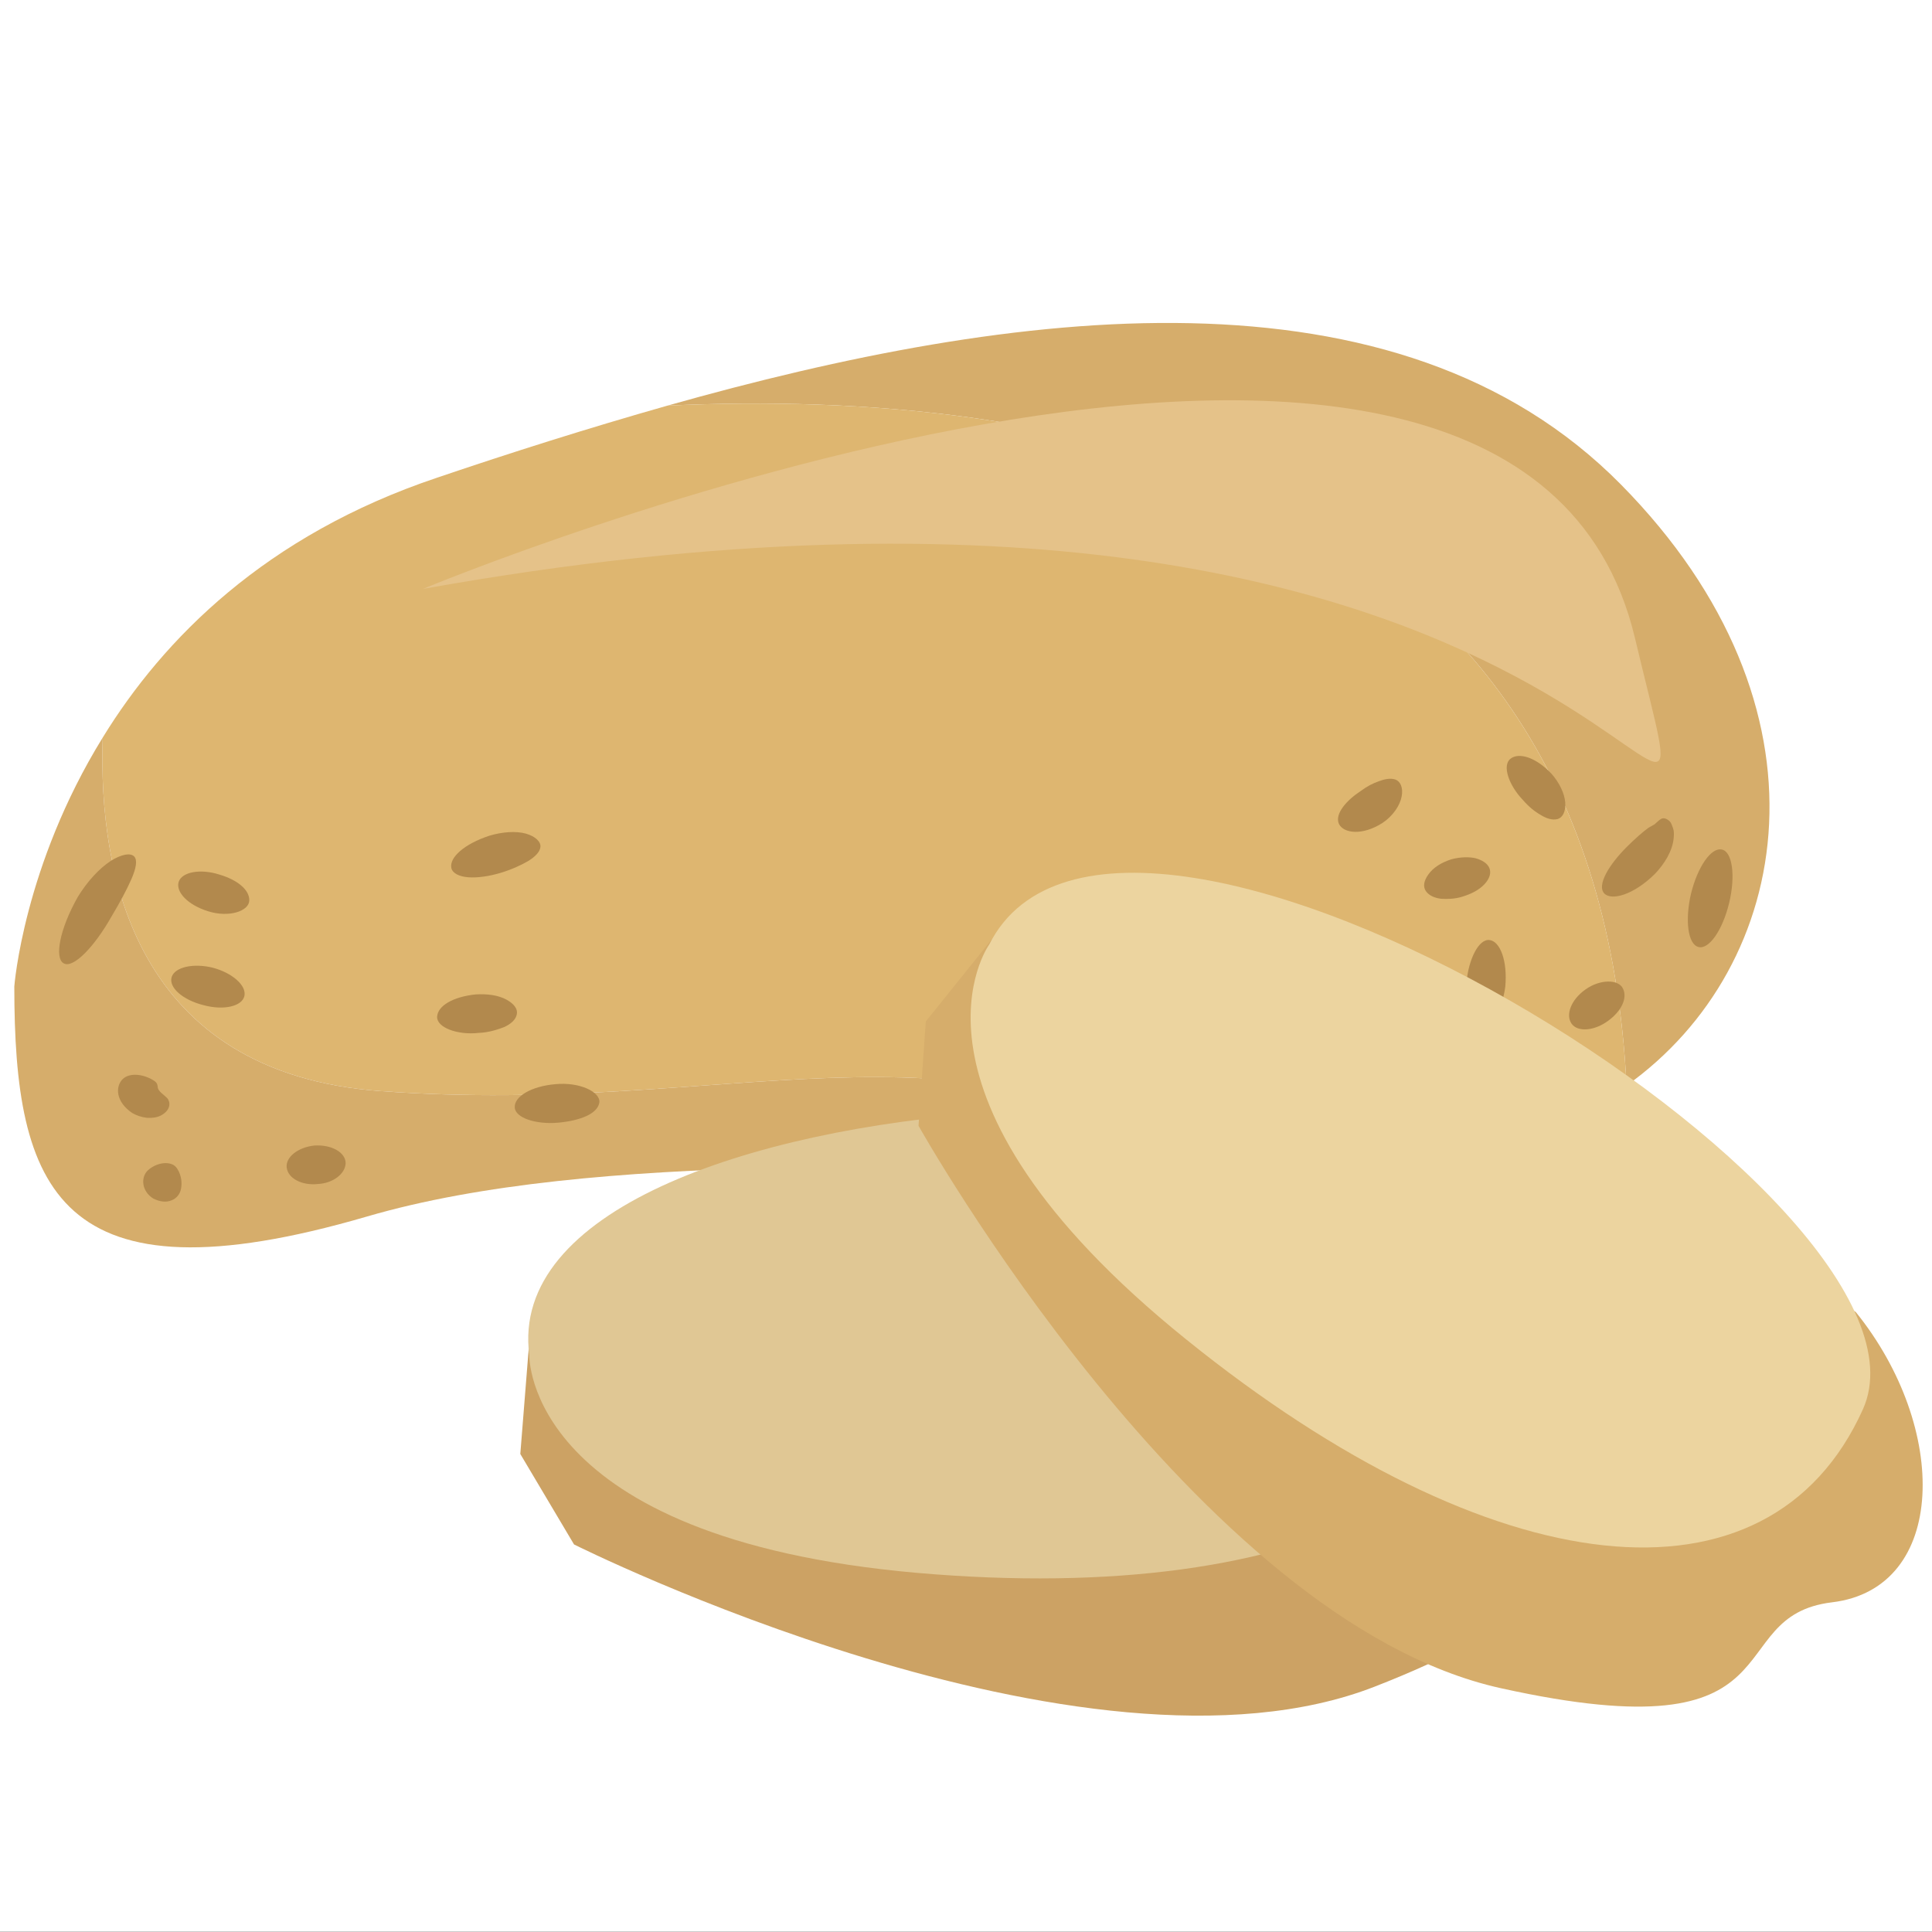
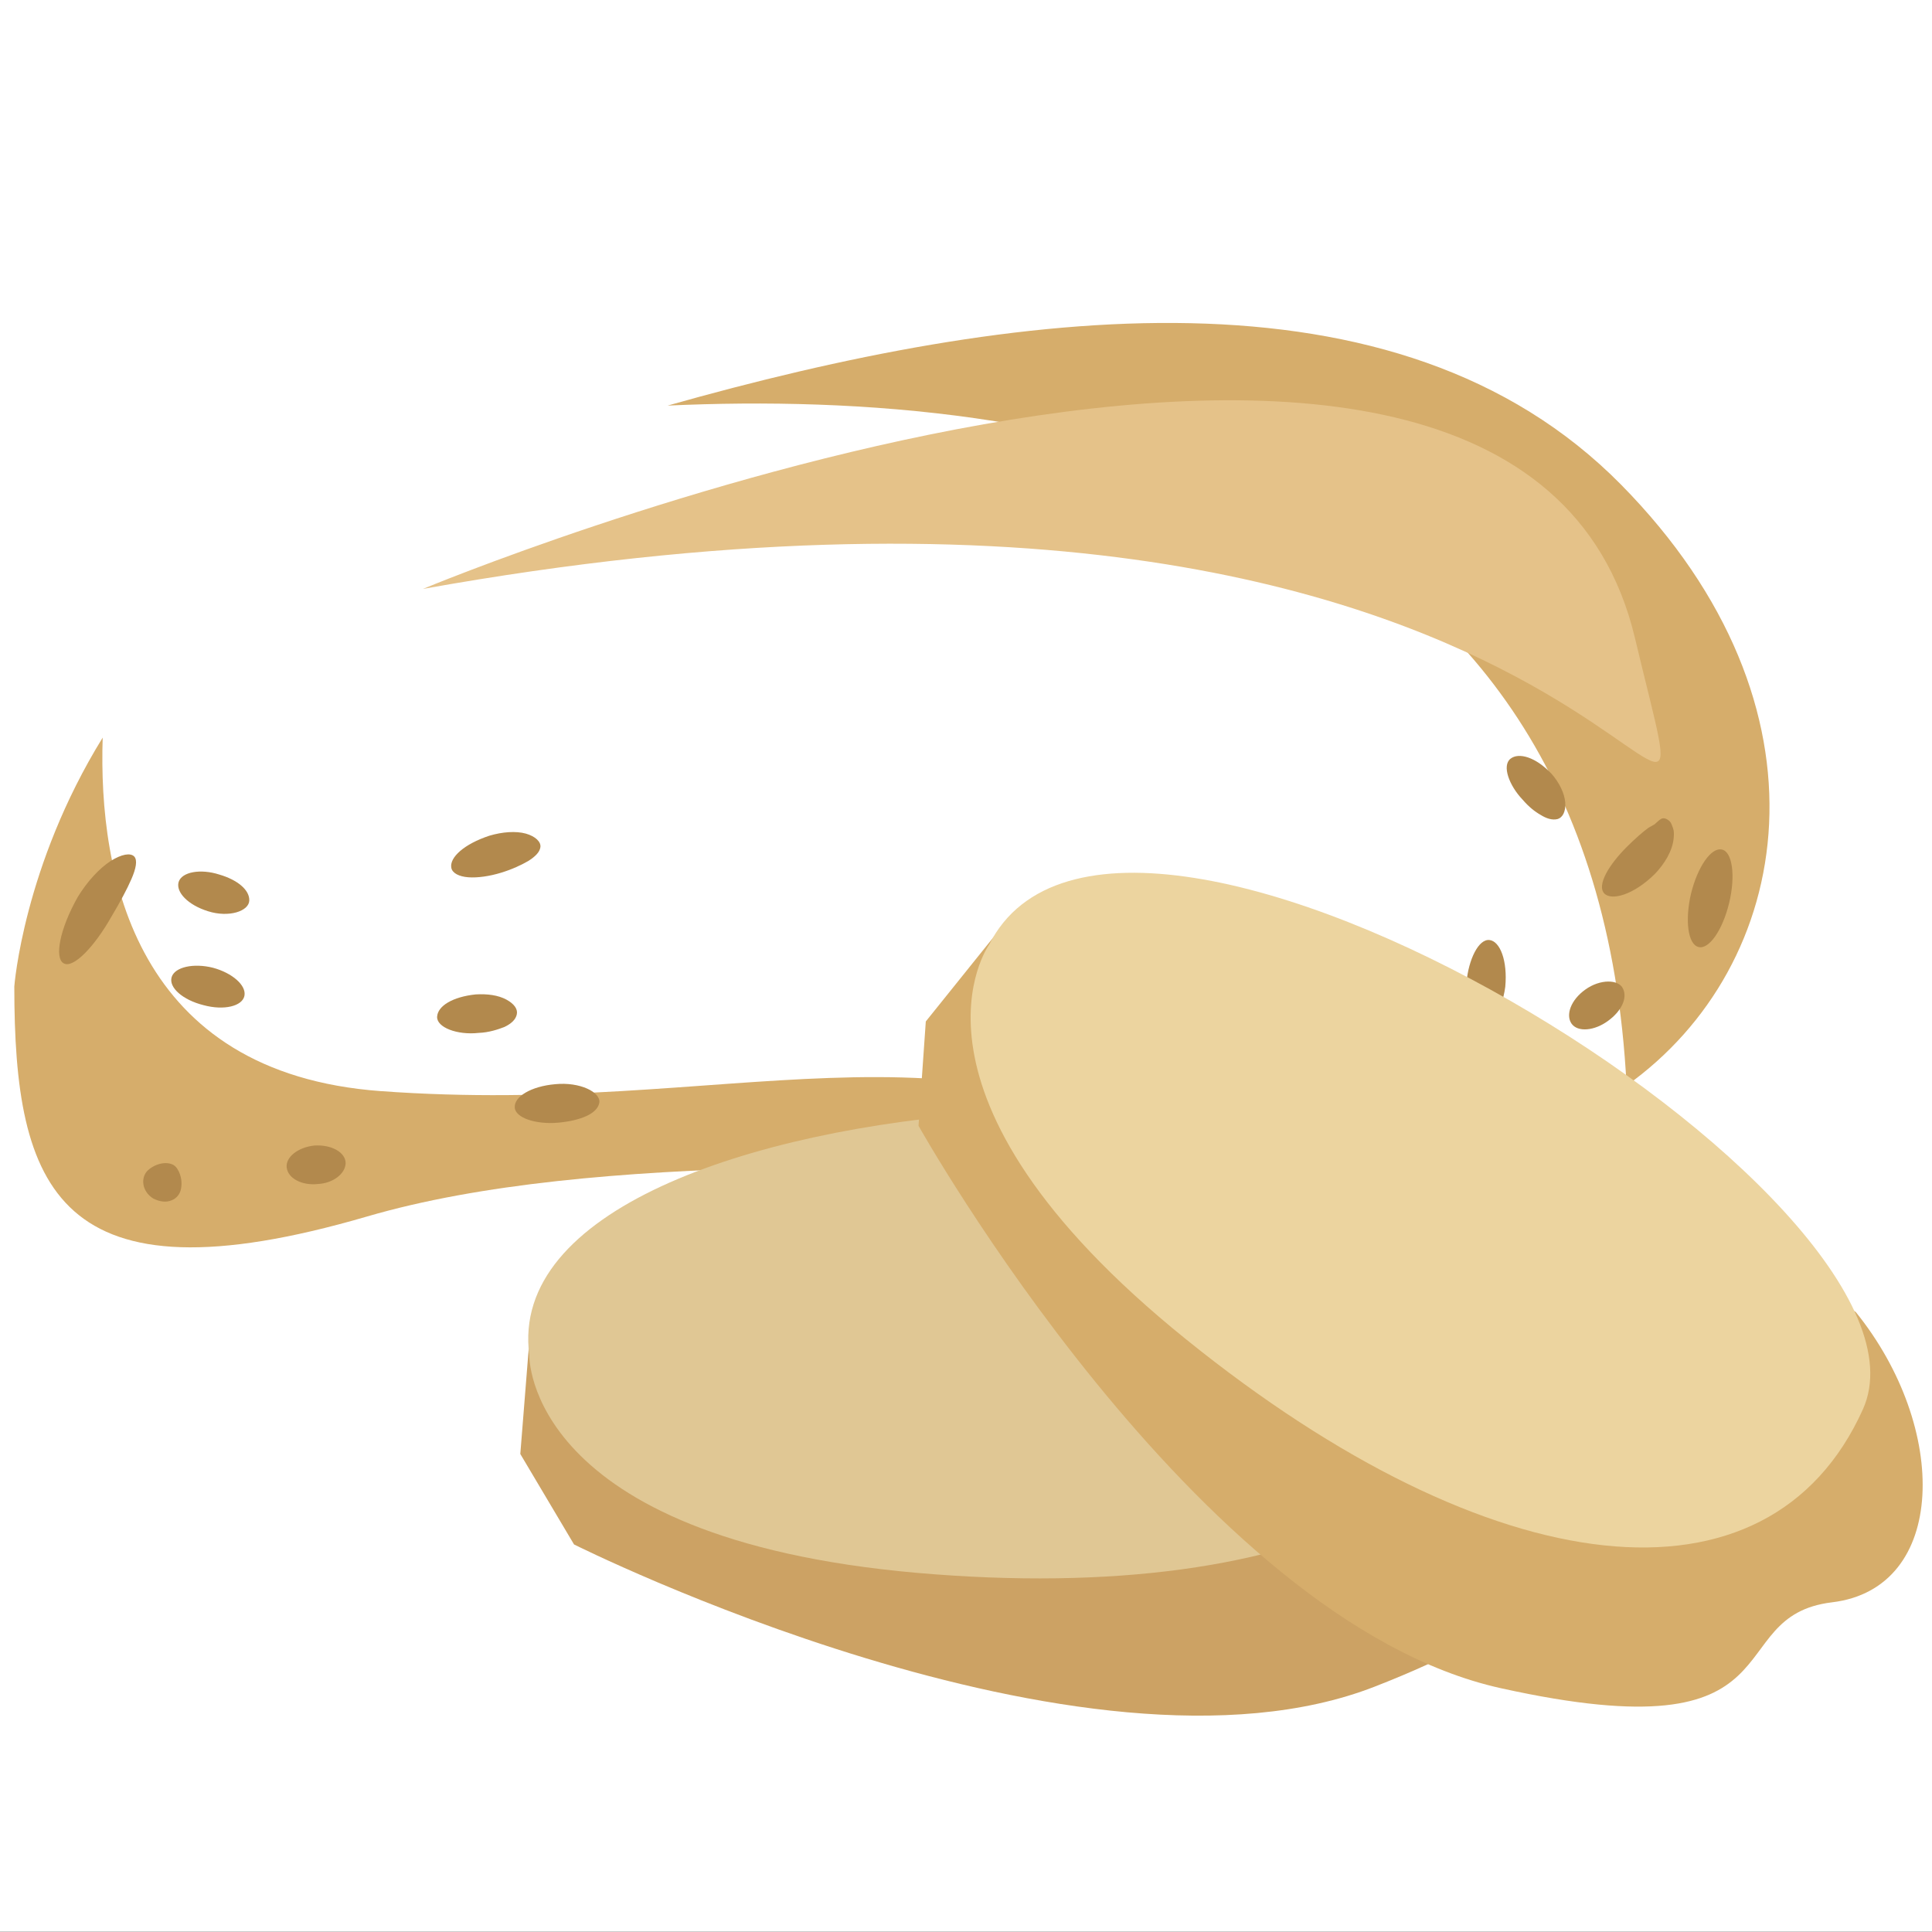
<svg xmlns="http://www.w3.org/2000/svg" id="svg66" viewBox="0 0 5574.56 5573.56" style="clip-rule:evenodd;fill-rule:evenodd;image-rendering:optimizeQuality;shape-rendering:geometricPrecision;text-rendering:geometricPrecision" version="1.1" height="55.736mm" width="55.746mm" xml:space="preserve">
  <rect x="0" y="0" width="5574.56" height="5573.56" fill="#333333" stroke="none" />
  <defs id="defs4">
    <style id="style2" type="text/css">
   
    .str0 {stroke:white;stroke-width:70.56}
    .fil4 {fill:#B2894D;fill-rule:nonzero}
    .fil5 {fill:#CCA264;fill-rule:nonzero}
    .fil1 {fill:#D6AD6B;fill-rule:nonzero}
    .fil2 {fill:#DEB670;fill-rule:nonzero}
    .fil6 {fill:#E0C794;fill-rule:nonzero}
    .fil3 {fill:#E5C289;fill-rule:nonzero}
    .fil7 {fill:#ECD49F;fill-rule:nonzero}
    .fil0 {fill:white;fill-rule:nonzero}
   
  </style>
  </defs>
  <g transform="translate(-7473.72,-11852.72)" id="Vrstva_x0020_1">
    <polygon style="fill:#ffffff;fill-rule:nonzero;stroke:#ffffff;stroke-width:70.56" id="polygon7" points="7509,11888 13013,11888 13013,17391 7509,17391 " class="fil0 str0" />
    <path style="fill:#d6ad6b;fill-rule:nonzero" id="path9" d="m 12151,13251 c -646,-655 -1749,-511 -2751,-228 1110,-51 2678,195 2767,1962 484,-345 618,-1091 -16,-1734 z" class="fil1" />
-     <path style="fill:#deb670;fill-rule:nonzero" id="path11" d="m 12167,14985 c -89,-1767 -1657,-2013 -2767,-1962 -229,65 -453,136 -665,208 -495,166 -790,465 -965,750 -13,398 95,968 802,1020 1017,74 1632,-247 2412,215 288,-4 550,-17 760,-54 159,-29 302,-90 423,-177 z" class="fil2" />
    <path style="fill:#d6ad6b;fill-rule:nonzero" id="path13" d="m 8572,15001 c -707,-52 -815,-622 -802,-1020 -229,371 -255,718 -255,718 0,583 122,925 1017,664 657,-192 1655,-135 2452,-147 -780,-462 -1395,-141 -2412,-215 z" class="fil1" />
    <path style="fill:#e5c289;fill-rule:nonzero" id="path15" d="m 8694,13552 c 0,0 3150,-1314 3497,141 264,1107 -20,-764 -3497,-141 z" class="fil3" />
    <path style="fill:#b2894d;fill-rule:nonzero" id="path17" d="m 7996,15283 c -3,15 -12,27 -27,33 -16,7 -35,4 -53,-5 -34,-21 -37,-62 -15,-82 24,-21 55,-25 73,-15 9,5 15,16 19,27 4,11 6,27 3,42 z" class="fil4" />
-     <path style="fill:#b2894d;fill-rule:nonzero" id="path19" d="m 7956,15021 c 9,10 12,32 -14,48 -12,8 -29,10 -45,9 -16,-2 -30,-7 -42,-14 -47,-32 -49,-75 -28,-97 22,-22 64,-13 88,2 12,7 13,12 14,22 2,11 16,19 27,30 z" class="fil4" />
    <path style="fill:#b2894d;fill-rule:nonzero" id="path21" d="m 8471,15209 c -1,31 -37,58 -80,60 -46,5 -86,-16 -90,-47 -4,-30 32,-59 80,-64 50,-3 90,20 90,51 z" class="fil4" />
    <path style="fill:#b2894d;fill-rule:nonzero" id="path23" d="m 8179,14726 c -6,30 -59,43 -118,27 -60,-15 -101,-51 -92,-81 9,-29 63,-41 119,-27 56,15 97,51 91,81 z" class="fil4" />
    <path style="fill:#b2894d;fill-rule:nonzero" id="path25" d="m 8193,14451 c -1,31 -59,50 -119,31 -58,-18 -93,-55 -85,-84 9,-30 64,-39 117,-22 52,15 88,44 87,75 z" class="fil4" />
    <path style="fill:#b2894d;fill-rule:nonzero" id="path27" d="m 8965,14779 c -3,16 -17,28 -36,37 -18,7 -45,16 -74,17 -62,7 -122,-16 -120,-47 2,-31 45,-57 111,-64 34,-2 65,2 89,15 22,12 33,27 30,42 z" class="fil4" />
    <path style="fill:#b2894d;fill-rule:nonzero" id="path29" d="m 9203,15034 c -5,32 -54,52 -118,58 -65,6 -125,-14 -126,-44 -2,-31 47,-61 117,-67 71,-7 131,23 127,53 z" class="fil4" />
    <path style="fill:#b2894d;fill-rule:nonzero" id="path31" d="m 9033,14297 c -2,15 -16,28 -35,40 -19,11 -46,24 -79,34 -33,10 -67,15 -94,13 -27,-2 -46,-12 -49,-27 -6,-30 37,-69 110,-93 37,-11 76,-14 105,-6 28,8 44,24 42,39 z" class="fil4" />
    <path style="fill:#b2894d;fill-rule:nonzero" id="path33" d="m 7861,14324 c 10,11 5,35 -8,65 -13,30 -33,67 -58,109 -48,85 -110,151 -138,134 -26,-15 -12,-97 41,-191 28,-46 63,-83 95,-104 32,-20 57,-24 68,-13 z" class="fil4" />
    <path style="fill:#b2894d;fill-rule:nonzero" id="path35" d="m 12157,14706 c 13,28 -6,65 -43,92 -39,29 -88,34 -106,8 -17,-25 -2,-68 40,-98 43,-31 97,-30 109,-2 z" class="fil4" />
    <path style="fill:#b2894d;fill-rule:nonzero" id="path37" d="m 12266,14216 c 6,-4 15,-3 25,6 5,5 7,12 10,20 3,9 3,17 2,28 -3,37 -26,75 -55,105 -61,60 -124,77 -145,56 -23,-24 14,-84 64,-134 25,-25 47,-44 62,-55 6,-4 13,-7 19,-11 5,-4 11,-11 18,-15 z" class="fil4" />
    <path style="fill:#b2894d;fill-rule:nonzero" id="path39" d="m 12442,14304 c 30,6 40,75 21,154 -19,79 -59,136 -89,127 -30,-8 -39,-77 -21,-154 19,-77 58,-134 89,-127 z" class="fil4" />
    <path style="fill:#b2894d;fill-rule:nonzero" id="path41" d="m 11968,14216 c -16,4 -33,-2 -49,-12 -16,-9 -34,-23 -52,-44 -39,-41 -60,-98 -35,-118 24,-19 73,-5 119,44 22,25 37,56 39,82 2,27 -8,44 -22,48 z" class="fil4" />
    <path style="fill:#b2894d;fill-rule:nonzero" id="path43" d="m 11730,14820 c -14,-7 -21,-25 -25,-47 -3,-23 -4,-52 0,-85 6,-67 35,-126 66,-123 31,3 53,60 46,135 -5,38 -18,73 -35,95 -18,23 -38,31 -52,25 z" class="fil4" />
    <path style="fill:#b2894d;fill-rule:nonzero" id="path45" d="m 11798,14967 c 4,7 5,15 0,25 -5,9 -15,22 -29,30 -28,20 -68,31 -112,36 -89,7 -157,-20 -157,-51 0,-31 68,-54 147,-60 39,-4 74,-2 98,0 14,2 23,3 32,6 9,3 17,8 21,14 z" class="fil4" />
    <path style="fill:#b2894d;fill-rule:nonzero" id="path47" d="m 11547,14612 c 11,28 -40,72 -116,83 -74,10 -132,-13 -134,-43 -3,-31 53,-59 118,-67 65,-9 121,-3 132,27 z" class="fil4" />
-     <path style="fill:#b2894d;fill-rule:nonzero" id="path49" d="m 11256,14994 c -8,31 -73,48 -163,54 -91,7 -170,-17 -169,-47 1,-31 70,-58 163,-64 23,-1 46,0 67,2 10,1 20,2 29,4 10,3 19,6 27,9 32,12 49,27 46,42 z" class="fil4" />
-     <path style="fill:#b2894d;fill-rule:nonzero" id="path51" d="m 11188,14605 c 9,30 -38,66 -104,81 -64,12 -121,-4 -126,-34 -6,-30 41,-64 105,-76 60,-14 117,-1 125,29 z" class="fil4" />
-     <path style="fill:#b2894d;fill-rule:nonzero" id="path53" d="m 11500,14102 c 14,5 23,23 18,49 -5,26 -25,56 -55,76 -59,38 -113,30 -126,3 -13,-29 23,-69 63,-95 19,-14 35,-22 52,-28 16,-6 33,-10 48,-5 z" class="fil4" />
-     <path style="fill:#b2894d;fill-rule:nonzero" id="path55" d="m 11771,14357 c 6,14 1,31 -14,47 -16,17 -38,28 -64,36 -22,7 -45,7 -61,6 -18,-2 -35,-9 -44,-22 -9,-13 -6,-30 7,-48 14,-20 38,-35 67,-44 26,-7 52,-7 69,-3 18,5 34,14 40,28 z" class="fil4" />
+     <path style="fill:#b2894d;fill-rule:nonzero" id="path55" d="m 11771,14357 z" class="fil4" />
    <path style="fill:#cca264;fill-rule:nonzero" id="path57" d="m 9005,15672 -30,376 155,261 c 0,0 1472,738 2311,410 840,-328 398,-518 650,-736 252,-218 -4,-604 -419,-731 l -2100,209 -459,179 z" class="fil5" />
    <path style="fill:#e0c794;fill-rule:nonzero" id="path59" d="m 9001,15763 c 0,0 -14,528 1118,628 1132,99 1848,-267 1730,-917 -118,-651 -2959,-543 -2848,289 z" class="fil6" />
    <path style="fill:#d6ad6b;fill-rule:nonzero" id="path61" d="m 10382,14505 -237,295 -21,301 c 0,0 800,1429 1681,1623 881,195 623,-208 955,-248 333,-40 339,-503 68,-838 l -1857,-993 -481,-107 z" class="fil1" />
    <path style="fill:#ecd49f;fill-rule:nonzero" id="path63" d="m 10328,14578 c 0,0 -312,430 569,1140 881,711 1680,805 1952,201 271,-603 -2142,-2092 -2521,-1341 z" class="fil7" />
  </g>
</svg>